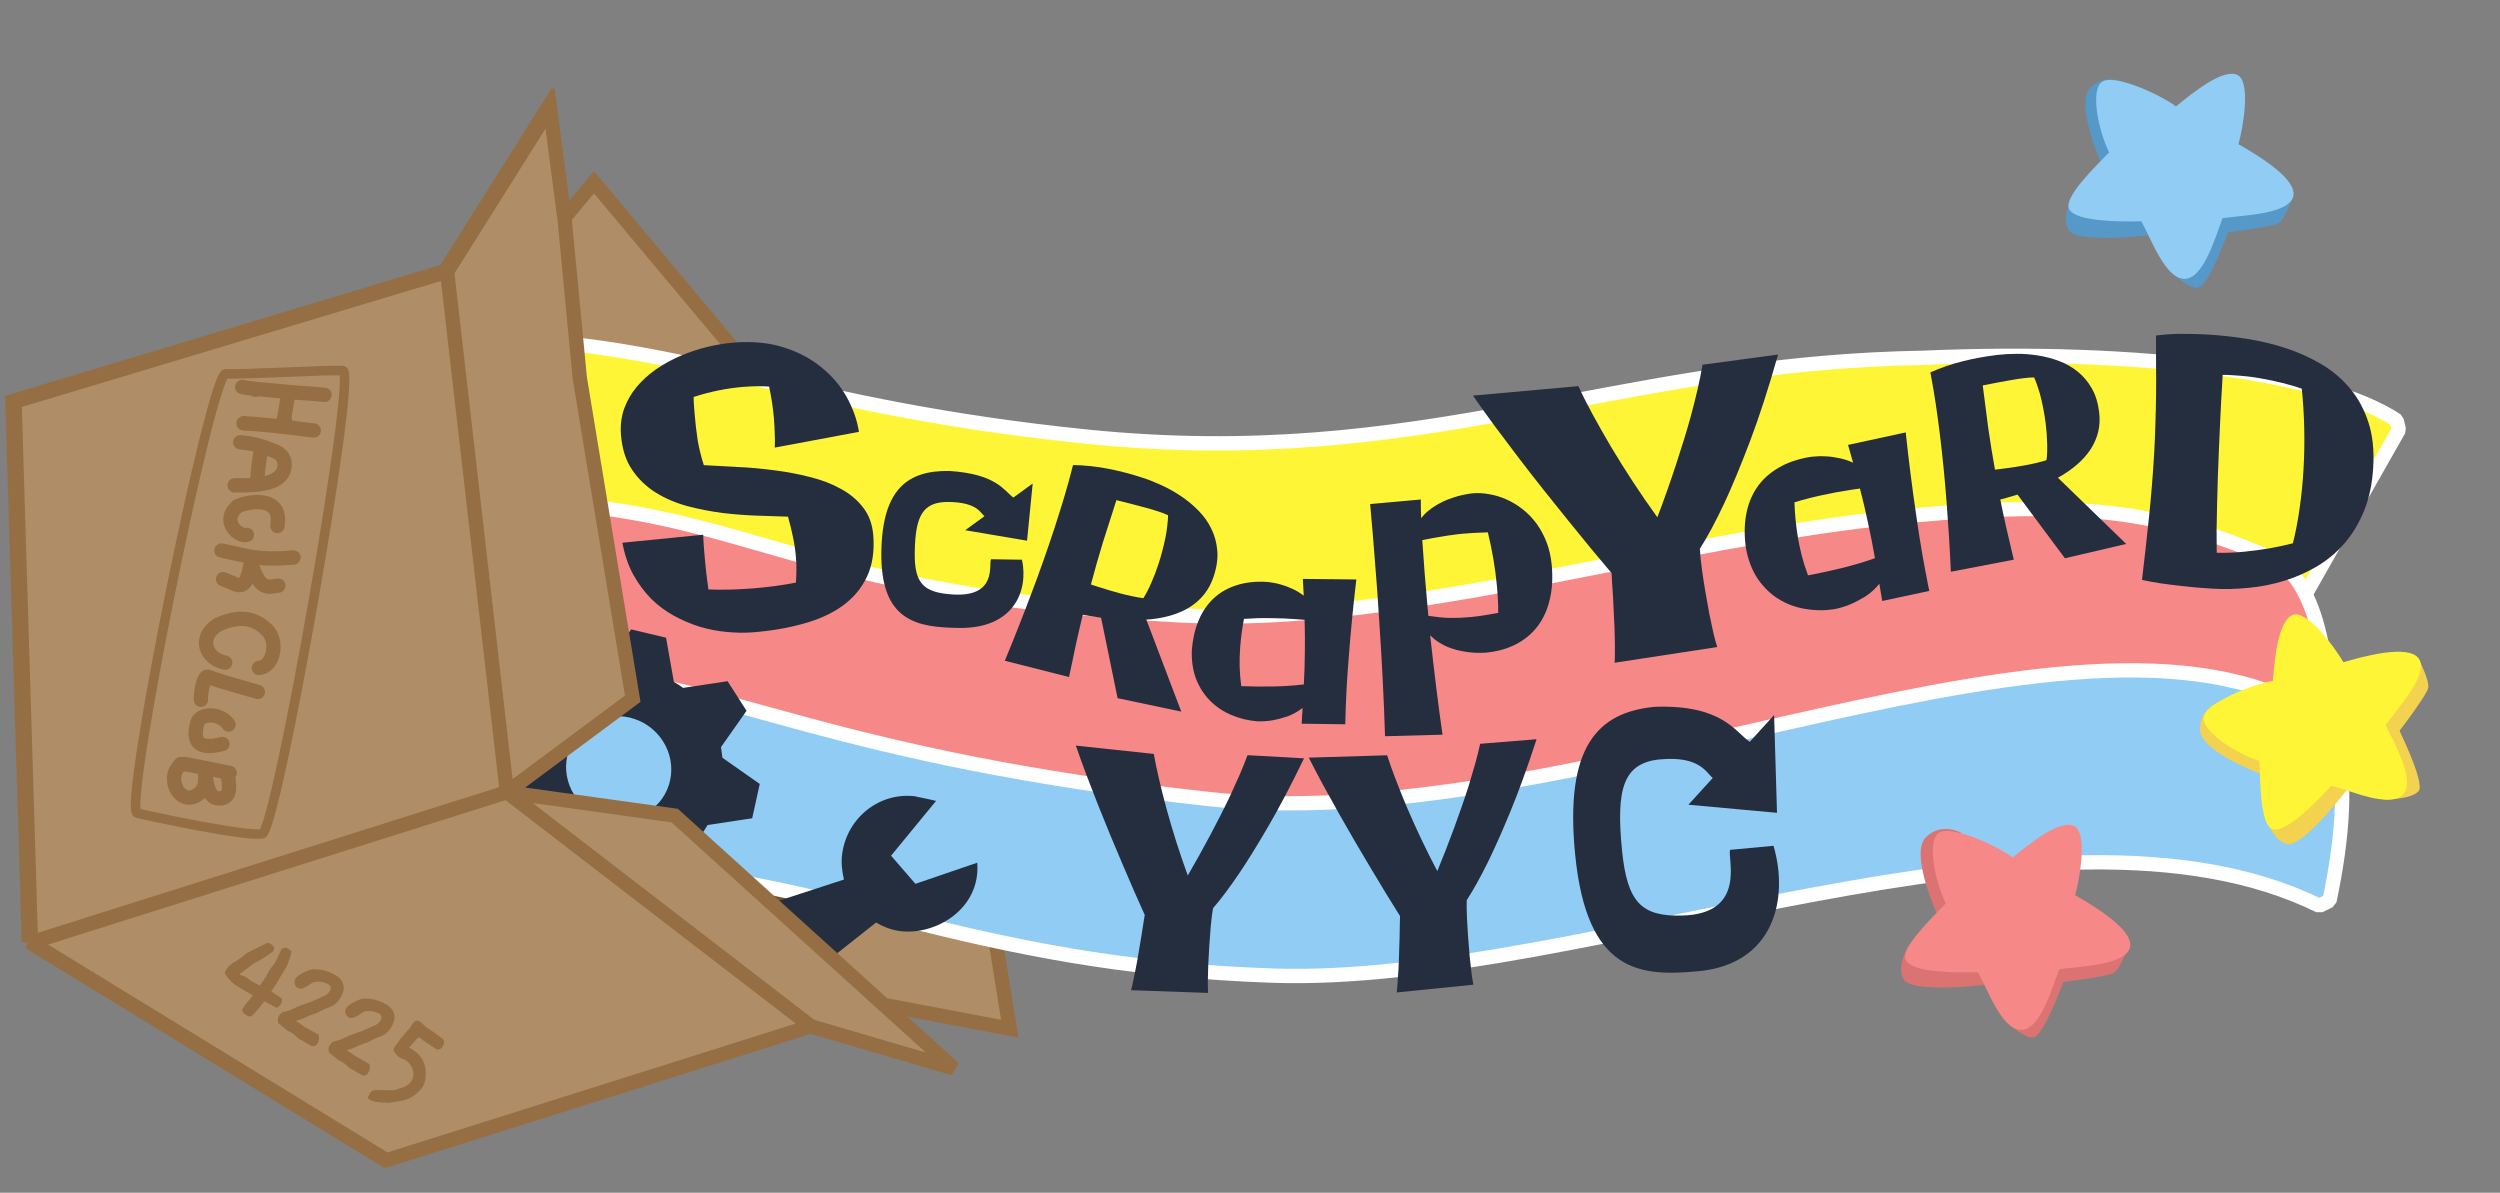
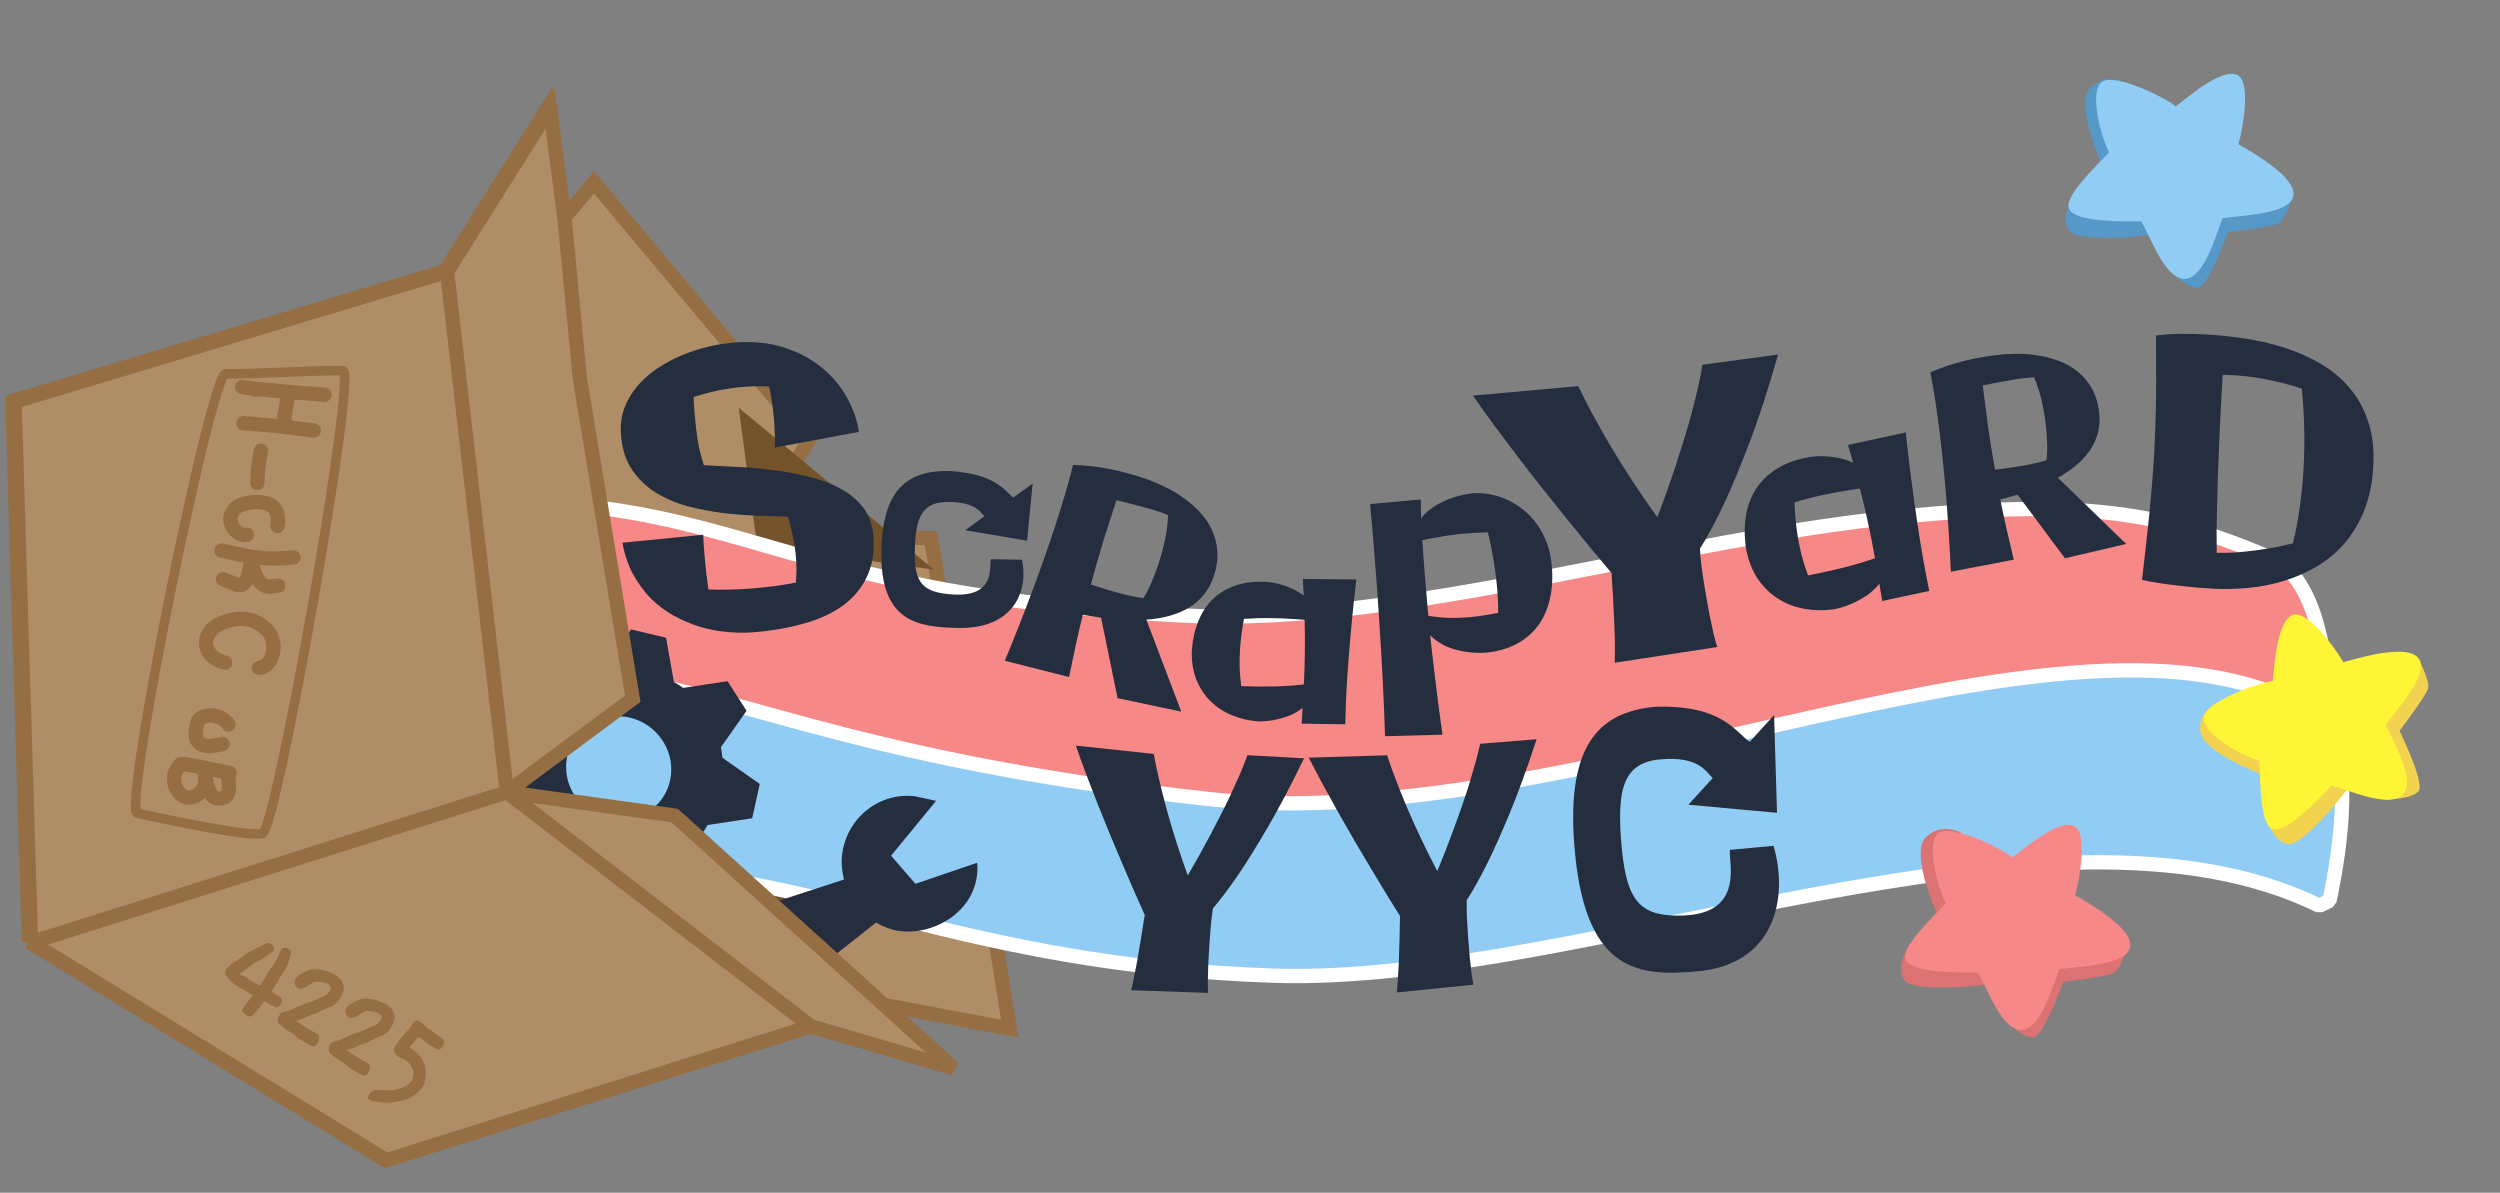
<svg xmlns="http://www.w3.org/2000/svg" width="524" height="250" fill="none">
  <rect width="100%" height="100%" fill="#808080" stroke="none" />
  <g>
    <title>Layer 1</title>
    <path id="svg_1" fill="#AF8D67" d="m2.599,84.069l90.665,-27.257l21.575,-34.26l3.085,23.5l6.565,-7.852l45.174,53.949l-12.336,20.088l37.813,0.569l16.503,102.811l-26.785,-5.074l14.628,13.239l-29.952,-8.799l-88.959,28.078l-74.525,-45.645l-3.451,-113.347z" />
    <path id="svg_2" stroke-width="3" stroke="#956F43" d="m93.264,56.812l-90.665,27.257l3.451,113.347m87.214,-140.604l12.54,109.111m-12.54,-109.111l21.575,-34.26l3.085,23.5m-12.12,119.871l-99.754,31.493m99.754,-31.493l26.373,-19.596l-11.098,-67.233m-15.275,86.829l63.73,49.06m-63.73,-49.06l35.169,4.902l29.257,26.479m-164.18,0.112l74.525,45.645l88.959,-28.078m0,0l29.952,8.799l-14.628,-13.239m-27.531,-98.306l12.903,85.067m-12.903,-85.067l37.813,0.569l16.503,102.811l-26.785,-5.074m-27.531,-98.306l-36.248,-33.142m36.248,33.142l12.336,-20.088l-45.174,-53.949l-6.565,7.852m52.306,151.252l14.628,13.239m-63.779,-131.448l-3.155,-33.042" />
    <path id="svg_3" fill="#AF8D67" d="m54,76l103,0l25,128l-128,-14l0,-114z" />
-     <path id="svg_4" fill="#74522A" d="m162.816,114.897l6.795,80.112l-28.12,-25.427l-32.936,-4.496l22.26,-17.167l-8.919,-66.945l40.92,33.923z" />
-     <path id="svg_5" stroke-linejoin="bevel" stroke-width="3" stroke="white" fill="#FFF537" d="m477.598,132.086l1.752,-0.691l23.455,-41.308l-0.476,-1.991c-7.539,-4.993 -20.957,-8.736 -38.059,-11.004c-17.165,-2.277 -38.254,-3.093 -61.315,-2.091c-28.061,0.473 -51.265,4.862 -74.02,9.166c-3.99,0.755 -7.967,1.507 -11.954,2.235c-26.732,4.881 -54.024,8.703 -89.309,5.106c-29.839,-3.042 -50.356,-7.767 -68.451,-11.935c-3.362,-0.774 -6.64,-1.529 -9.878,-2.25c-20.712,-4.613 -39.752,-7.832 -68.448,-5.819c-3.461,0.243 -5.698,0.478 -6.84,0.757c-0.283,0.069 -0.616,0.167 -0.907,0.326c-0.143,0.078 -0.376,0.224 -0.576,0.474c-0.227,0.283 -0.423,0.726 -0.343,1.259c0.072,0.477 0.333,0.79 0.493,0.947c0.167,0.164 0.344,0.274 0.47,0.344c0.254,0.141 0.545,0.248 0.81,0.332c1.048,0.335 2.913,0.691 5.161,1.093c0.702,0.126 1.45,0.257 2.237,0.395c1.796,0.316 3.796,0.667 5.924,1.068c6.124,1.153 13.144,2.683 18.846,4.805c2.853,1.062 5.305,2.247 7.132,3.561c1.841,1.324 2.898,2.67 3.246,4.011c1.889,7.271 4.618,17.399 7.743,25.259c1.554,3.909 3.256,7.39 5.075,9.681c0.906,1.142 1.935,2.109 3.104,2.626c1.136,0.502 2.352,0.552 3.531,0.03c6.931,-0.245 13.325,-0.545 19.246,-0.824c15.857,-0.745 28.324,-1.331 38.645,-0.258c7.064,0.734 13.013,2.241 18.257,4.964c5.234,2.717 9.843,6.685 14.171,12.449c2.621,3.49 7.652,5.204 13.971,5.9c6.407,0.705 14.567,0.406 23.968,-0.536c16.299,-1.635 36.6,-5.237 58.453,-9.114c3.362,-0.597 6.762,-1.2 10.189,-1.803c25.738,-4.533 53.091,-9.095 78.462,-11.132c25.402,-2.04 48.648,-1.532 66.235,3.967z" />
+     <path id="svg_4" fill="#74522A" d="m162.816,114.897l6.795,80.112l-28.12,-25.427l22.26,-17.167l-8.919,-66.945l40.92,33.923z" />
    <path id="svg_6" stroke-linejoin="bevel" stroke-width="3" stroke="white" fill="#F68887" d="m481.33,181.204c1.135,0.981 1.136,0.98 1.137,0.979l0.002,-0.003l0.004,-0.005l0.01,-0.012c0.008,-0.009 0.017,-0.02 0.028,-0.033c0.021,-0.026 0.048,-0.06 0.079,-0.101c0.064,-0.083 0.148,-0.198 0.249,-0.347c0.203,-0.298 0.474,-0.734 0.786,-1.329c0.626,-1.192 1.416,-3.019 2.161,-5.66c1.489,-5.28 2.796,-13.814 2.238,-27.031c-0.56,-13.258 -3.231,-20.813 -5.905,-25.105c-1.339,-2.15 -2.674,-3.471 -3.727,-4.27c-0.525,-0.398 -0.975,-0.662 -1.313,-0.832c-0.17,-0.086 -0.31,-0.147 -0.419,-0.191c-0.043,-0.017 -0.081,-0.031 -0.114,-0.043c-23.257,-10.242 -41.049,-12.341 -75.683,-9.169c-20.602,1.888 -41.821,6.063 -62.852,10.202c-5.11,1.005 -10.209,2.009 -15.285,2.977c-26.031,4.963 -51.492,8.998 -75.148,7.771c-36.133,-1.875 -58.028,-6.606 -75.56,-11.36c-3.953,-1.072 -7.699,-2.151 -11.348,-3.201c-12.453,-3.584 -23.77,-6.842 -38.313,-8.411c-1.878,-0.712 -3.62,-0.897 -5.198,-0.509c-1.647,0.405 -2.94,1.392 -3.924,2.692c-1.908,2.519 -2.781,6.372 -3.122,10.342c-0.689,8.018 0.707,17.718 1.95,21.875l1.09,1.029c11.968,2.846 22.943,5.384 32.945,7.697c13.976,3.232 26.053,6.025 36.287,8.606c17.612,4.441 29.468,8.189 36.009,12.317c1.121,0.707 2.853,1.171 4.899,1.514c2.106,0.352 4.755,0.605 7.865,0.784c6.224,0.357 14.425,0.42 24.078,0.325c9.808,-0.096 21.195,-0.356 33.588,-0.64c11.948,-0.273 24.831,-0.567 38.138,-0.757c54.423,-0.775 116.327,0.201 153.942,11.337l1.561,-0.457l-1.135,-0.981z" />
    <path id="svg_7" stroke-linejoin="bevel" stroke-width="3" stroke="white" fill="#91CCF4" d="m121.574,141.502l-0.979,0.299c-6.673,5.036 -11.572,9.446 -15.018,13.317c-3.435,3.86 -5.491,7.257 -6.366,10.273c-0.891,3.069 -0.553,5.738 0.766,7.971c1.287,2.18 3.414,3.785 5.816,4.981c4.786,2.382 11.2,3.398 16.284,3.839c2.568,0.223 4.845,0.302 6.482,0.326c0.819,0.012 1.479,0.01 1.937,0.005c0.229,-0.003 0.407,-0.006 0.529,-0.009c0.061,-0.001 0.108,-0.002 0.141,-0.003l0.014,-0.001c18.673,0.286 34.957,4.379 53.375,9.008c1.826,0.459 3.672,0.923 5.543,1.389c20.748,5.167 44.452,10.54 76.858,11.603c16.288,0.534 34.664,-1.882 53.881,-5.334c9.615,-1.728 19.462,-3.719 29.38,-5.737c0.636,-0.13 1.272,-0.259 1.908,-0.389c9.295,-1.892 18.644,-3.796 27.939,-5.522c19.869,-3.69 39.42,-6.557 57.517,-6.768c18.1,-0.21 34.641,2.239 48.546,9.095l2.128,-1.031c2.987,-14.118 3.008,-23.317 2.24,-29.049c-0.385,-2.868 -0.967,-4.871 -1.476,-6.186c-0.254,-0.658 -0.49,-1.142 -0.672,-1.477c-0.091,-0.167 -0.169,-0.296 -0.228,-0.39c-0.03,-0.047 -0.056,-0.086 -0.076,-0.116c-0.01,-0.015 -0.019,-0.028 -0.027,-0.038l-0.011,-0.015l-0.004,-0.006l-0.002,-0.003c-0.001,-0.001 -0.002,-0.003 -1.211,0.882l1.209,-0.885l-0.347,-0.341c-12.257,-8.641 -28.223,-11.254 -46.286,-10.592c-18.073,0.662 -38.462,4.615 -59.72,9.316c-5.411,1.197 -10.878,2.441 -16.379,3.694c-37.875,8.623 -77.388,17.62 -111.605,13.9c-39.406,-4.283 -65.079,-10.391 -84.523,-15.615c-3.391,-0.911 -6.601,-1.798 -9.668,-2.645c-14.467,-3.998 -25.761,-7.119 -37.894,-7.746z" />
    <path id="svg_8" fill="#242E3F" d="m192.053,166.934c-7.586,-1.057 -14.552,4.387 -15.55,12.152c-0.231,1.8 -0.008,3.549 0.387,5.266l-69.788,22.74c-2.426,1.896 48.806,-3.155 50.668,-0.662c0.955,1.278 2.326,1.928 3.756,2.127c1.429,0.199 2.923,-0.108 4.16,-1.024l17.935,-14.168c1.46,0.834 3.051,1.514 4.865,1.767c7.586,1.057 17.118,-4.641 16.341,-14.308l-12.96,4.425l-5.098,-5.9l9.435,-11.486c0,0 -3.223,-0.743 -4.103,-0.865l-0.048,-0.064z" />
    <path id="svg_9" fill="#242E3F" d="m110.684,138.091l1.642,9.279c-0.498,0.565 -0.856,1.216 -1.213,1.868l-9.339,1.407l-1.585,7.196l7.82,5.489c0.088,0.81 0.159,1.458 0.31,2.23l-5.364,7.613l3.976,6.205l9.34,-1.407c0.644,0.469 1.21,0.813 1.916,1.244l1.643,9.279l7.31,1.74l5.364,-7.613c0.715,-0.092 1.469,-0.123 2.246,-0.254l7.82,5.489l6.178,-3.789l-1.642,-9.279c0.396,-0.589 0.855,-1.217 1.212,-1.868l9.34,-1.407l1.585,-7.196l-7.82,-5.489c-0.111,-0.711 -0.2,-1.521 -0.31,-2.231l5.363,-7.612l-3.976,-6.205l-9.339,1.407c-0.543,-0.445 -1.25,-0.876 -1.916,-1.245l-1.643,-9.279l-7.31,-1.739l-5.364,7.612c-0.715,0.093 -1.532,0.162 -2.247,0.255l-7.82,-5.49l-6.177,3.79zm13.028,13.618c5.128,-3.145 11.931,-1.527 15.231,3.623c3.3,5.151 1.824,11.847 -3.303,14.993c-5.128,3.145 -11.93,1.526 -15.23,-3.624c-3.3,-5.15 -1.825,-11.847 3.302,-14.992z" />
    <path id="svg_10" fill="#AF8D67" d="m3.041,84.193l90.665,-27.257l21.576,-34.26l3.084,23.5l3.156,33.042l11.097,67.232l-26.372,19.596l35.168,4.902l29.257,26.479l14.628,13.239l14.629,13.239l-29.953,-8.799l-88.958,28.078l-74.525,-45.645l-3.451,-113.347z" />
    <path id="svg_11" stroke-width="3" stroke="#956F43" d="m93.706,56.936l-90.665,27.257l3.451,113.347m87.214,-140.604l12.54,109.111m-12.54,-109.111l21.576,-34.26l3.084,23.5l3.156,33.042l11.097,67.232l-26.372,19.596m0,0l-99.754,31.493m99.754,-31.493l63.729,49.06m-63.729,-49.06l35.168,4.902l29.257,26.479l14.628,13.239l14.629,13.239l-29.953,-8.799m-163.483,-17.567l74.525,45.645l88.958,-28.078" />
    <path id="svg_12" fill="#242E3F" d="m183.035,112.18c0.272,3.374 -0.173,6.283 -1.335,8.724c-1.138,2.414 -2.843,4.442 -5.115,6.083c-2.247,1.612 -4.982,2.859 -8.203,3.738c-3.219,0.905 -6.75,1.509 -10.593,1.81c-1.739,0.137 -3.557,0.109 -5.454,-0.082c-1.894,-0.164 -3.779,-0.526 -5.652,-1.084c-1.876,-0.585 -3.689,-1.357 -5.439,-2.317c-1.749,-0.959 -3.348,-2.153 -4.795,-3.581c-1.424,-1.455 -2.67,-3.147 -3.74,-5.074c-1.044,-1.929 -1.797,-4.143 -2.259,-6.64l16.952,-1.682c0.007,0.731 0.04,1.473 0.101,2.225c0.06,0.753 0.123,1.532 0.188,2.336c0.182,2.258 0.446,4.562 0.792,6.912c1.546,0.062 3.088,0.071 4.627,0.029c1.538,-0.042 3.073,-0.123 4.605,-0.243c1.531,-0.12 3.047,-0.278 4.547,-0.474c1.499,-0.196 3.021,-0.446 4.564,-0.75c0.059,-0.893 0.094,-1.757 0.105,-2.594c0.008,-0.863 -0.023,-1.735 -0.094,-2.618c-0.115,-1.427 -0.322,-2.861 -0.62,-4.3c-0.299,-1.439 -0.65,-2.875 -1.052,-4.306c-1.835,-0.065 -3.944,-0.135 -6.327,-0.209c-2.384,-0.074 -4.842,-0.26 -7.374,-0.558c-2.508,-0.326 -4.99,-0.81 -7.446,-1.454c-2.431,-0.671 -4.637,-1.621 -6.617,-2.85c-1.983,-1.255 -3.626,-2.85 -4.932,-4.785c-1.305,-1.935 -2.074,-4.343 -2.306,-7.224c-0.161,-1.999 0.056,-3.844 0.651,-5.536c0.622,-1.694 1.504,-3.226 2.648,-4.596c1.168,-1.397 2.544,-2.642 4.128,-3.732c1.61,-1.093 3.312,-2.023 5.105,-2.79c1.82,-0.769 3.677,-1.385 5.574,-1.847c1.896,-0.462 3.74,-0.763 5.531,-0.904c3.921,-0.307 7.423,0.032 10.507,1.018c3.084,0.986 5.718,2.386 7.902,4.199c2.208,1.786 3.969,3.868 5.284,6.246c1.315,2.378 2.163,4.793 2.543,7.245l-17.644,3.303c0.05,-0.997 0.049,-1.989 -0.005,-2.977c-0.029,-1.016 -0.084,-2.018 -0.163,-3.004c-0.182,-2.258 -0.522,-4.53 -1.019,-6.816c-0.894,-0.061 -1.784,-0.082 -2.671,-0.065c-0.86,0.015 -1.732,0.058 -2.615,0.127c-3.505,0.275 -7.015,0.981 -10.529,2.119c0.001,0.653 0.026,1.291 0.076,1.914c0.05,0.623 0.099,1.233 0.147,1.83c0.147,1.817 0.356,3.603 0.628,5.358c0.296,1.727 0.722,3.456 1.28,5.189c2.178,0.117 4.54,0.245 7.085,0.385c2.544,0.114 5.097,0.345 7.659,0.692c2.586,0.32 5.08,0.79 7.482,1.411c2.425,0.594 4.582,1.417 6.469,2.471c1.912,1.025 3.481,2.339 4.707,3.94c1.224,1.576 1.928,3.506 2.112,5.79z" />
    <path transform="rotate(12, 244.446, 180.964)" id="svg_13" fill="#242E3F" d="m268.114,153.423c-1.497,6.08 -2.968,11.304 -4.414,15.673c-1.446,4.369 -2.741,7.965 -3.885,10.785c-1.34,3.3 -2.619,6.052 -3.835,8.257c0.019,0.49 0.057,1.056 0.114,1.697c0.054,0.619 0.125,1.302 0.214,2.05c0.144,1.21 0.317,2.505 0.52,3.885c0.203,1.381 0.41,2.715 0.621,4.004c0.231,1.286 0.448,2.462 0.652,3.528c0.221,1.041 0.413,1.84 0.577,2.397l-15.922,2.805c0.033,-0.386 0.047,-1.004 0.043,-1.855c0.013,-0.876 0.004,-1.849 -0.026,-2.92c-0.013,-1.096 -0.052,-2.243 -0.117,-3.443c-0.045,-1.203 -0.091,-2.327 -0.138,-3.373c-0.049,-1.068 -0.101,-2 -0.157,-2.799c-0.036,-0.801 -0.062,-1.346 -0.077,-1.635c-0.997,-1.346 -2.066,-2.816 -3.208,-4.409c-1.145,-1.614 -2.337,-3.3 -3.576,-5.057c-1.243,-1.779 -2.509,-3.599 -3.8,-5.46c-1.294,-1.884 -2.568,-3.769 -3.824,-5.658c-1.257,-1.911 -2.494,-3.803 -3.708,-5.676c-1.196,-1.876 -2.326,-3.695 -3.391,-5.456l16.345,-1.694c0.579,1.434 1.298,3.07 2.159,4.908c0.86,1.838 1.821,3.795 2.885,5.871c1.061,2.054 2.206,4.161 3.435,6.323c1.229,2.162 2.492,4.274 3.787,6.336c1.031,-3.117 1.999,-6.27 2.905,-9.457c0.383,-1.359 0.778,-2.787 1.184,-4.284c0.406,-1.497 0.79,-3.013 1.152,-4.548c0.36,-1.557 0.694,-3.087 1.002,-4.591c0.305,-1.526 0.56,-2.988 0.763,-4.386l11.72,-1.817z" />
    <path id="svg_14" fill="#242E3F" d="m480.593,113.876c0.592,-2.362 1.065,-4.844 1.42,-7.448c0.379,-2.625 0.646,-5.303 0.803,-8.033c0.165,-2.889 0.216,-5.762 0.151,-8.619c-0.063,-2.88 -0.235,-5.652 -0.516,-8.316c-1.253,-0.44 -2.623,-0.841 -4.108,-1.203c-1.283,-0.327 -2.782,-0.645 -4.499,-0.952c-1.695,-0.306 -3.543,-0.519 -5.545,-0.637c-0.386,-0.023 -0.784,-0.047 -1.194,-0.071c-0.409,-0.024 -0.82,-0.026 -1.232,-0.005c-0.022,0.387 -0.06,1.046 -0.113,1.979c-0.054,0.933 -0.12,2.081 -0.198,3.446c-0.054,1.343 -0.13,2.868 -0.228,4.574c-0.074,1.685 -0.153,3.46 -0.237,5.327c-0.084,1.867 -0.159,3.78 -0.226,5.739c-0.066,1.959 -0.12,3.896 -0.162,5.811c-0.041,1.915 -0.078,3.762 -0.112,5.54c-0.009,1.757 0.001,3.378 0.03,4.864c2.098,0.033 4.1,-0.053 6.006,-0.26c1.929,-0.205 3.631,-0.435 5.107,-0.689c1.729,-0.308 3.347,-0.657 4.853,-1.047zm-17.898,-43.758c2.684,0.16 5.429,0.46 8.234,0.9c2.828,0.442 5.552,1.095 8.173,1.958c2.644,0.865 5.125,1.982 7.443,3.352c2.318,1.37 4.311,3.052 5.977,5.046c1.689,1.995 2.98,4.354 3.874,7.078c0.895,2.701 1.24,5.837 1.036,9.408c-0.199,3.458 -0.83,6.502 -1.893,9.132c-1.064,2.63 -2.439,4.922 -4.126,6.876c-1.663,1.933 -3.581,3.542 -5.755,4.828c-2.174,1.286 -4.48,2.302 -6.919,3.047c-2.417,0.747 -4.91,1.238 -7.48,1.473c-2.571,0.258 -5.085,0.314 -7.542,0.168c-2.389,-0.142 -4.49,-0.324 -6.303,-0.546c-1.814,-0.199 -3.355,-0.393 -4.623,-0.582c-1.471,-0.225 -2.747,-0.46 -3.828,-0.707c0.528,-4.443 1.022,-8.876 1.481,-13.299c0.459,-4.424 0.817,-8.876 1.074,-13.358c0.126,-2.207 0.213,-4.313 0.259,-6.319c0.069,-2.005 0.114,-3.988 0.136,-5.949c0.021,-1.962 0.02,-3.936 -0.003,-5.923c0.001,-2.009 -0.003,-4.131 -0.012,-6.369c1.909,-0.252 3.776,-0.369 5.601,-0.352c1.826,-0.006 3.558,0.04 5.196,0.138z" />
    <path id="svg_15" fill="#242E3F" d="m254.404,120.773c-0.473,1.448 -1.145,2.717 -2.015,3.808c-0.864,1.073 -1.902,1.985 -3.114,2.738c-1.206,0.734 -2.567,1.314 -4.083,1.74c-1.516,0.427 -3.156,0.699 -4.921,0.817l7.323,19.28l-13.349,-2.821l-3.458,-16.866c-0.611,-0.078 -1.238,-0.172 -1.881,-0.28c-0.642,-0.109 -1.294,-0.221 -1.955,-0.336c-0.477,1.961 -0.953,4.015 -1.428,6.161c-0.457,2.153 -0.941,4.451 -1.452,6.894l-13.463,-3.414c1.93,-4.649 3.767,-9.297 5.512,-13.945c1.77,-4.661 3.438,-9.386 5.003,-14.175c0.406,-1.244 0.767,-2.38 1.082,-3.407c0.334,-1.021 0.64,-2.02 0.918,-2.997c0.297,-0.972 0.585,-1.977 0.863,-3.017c0.278,-1.039 0.586,-2.202 0.924,-3.489c2.47,0.052 4.912,0.311 7.329,0.777c2.434,0.472 4.895,1.118 7.381,1.936c1.243,0.409 2.561,0.935 3.953,1.579c1.393,0.643 2.737,1.404 4.032,2.283c1.314,0.884 2.517,1.887 3.61,3.007c1.111,1.127 2.004,2.387 2.679,3.781c0.693,1.4 1.109,2.925 1.248,4.574c0.139,1.65 -0.107,3.44 -0.738,5.371zm-20.406,-15.938c-0.994,3.044 -1.938,5.993 -2.829,8.845c-0.866,2.84 -1.704,5.782 -2.514,8.826l1.141,0.376c1.633,0.537 3.29,1.031 4.971,1.482c1.682,0.45 3.307,0.79 4.877,1.019c0.587,-0.917 1.146,-1.998 1.676,-3.242c0.554,-1.257 1.059,-2.581 1.514,-3.974c0.291,-0.891 0.554,-1.791 0.79,-2.7c0.242,-0.928 0.453,-1.825 0.633,-2.691c0.186,-0.885 0.32,-1.735 0.402,-2.551c0.1,-0.81 0.158,-1.552 0.172,-2.226c-0.247,-0.122 -0.544,-0.251 -0.891,-0.385c-0.328,-0.129 -0.705,-0.263 -1.132,-0.404c-0.853,-0.281 -1.79,-0.558 -2.81,-0.832c-1.002,-0.268 -1.957,-0.521 -2.865,-0.758c-1.045,-0.262 -2.09,-0.523 -3.135,-0.785z" />
    <path id="svg_16" fill="#242E3F" d="m439.979,86.371c0.18,1.462 0.112,2.849 -0.203,4.16c-0.317,1.293 -0.851,2.518 -1.604,3.673c-0.754,1.137 -1.708,2.203 -2.861,3.197c-1.152,0.995 -2.477,1.905 -3.973,2.732l14.314,13.878l-12.844,3.002l-9.94,-13.349c-0.567,0.182 -1.155,0.357 -1.762,0.526c-0.607,0.168 -1.223,0.337 -1.849,0.508c0.386,1.912 0.812,3.905 1.275,5.978c0.482,2.072 1.001,4.282 1.555,6.63l-13.186,2.53c-0.216,-4.861 -0.513,-9.683 -0.89,-14.468c-0.361,-4.805 -0.838,-9.625 -1.431,-14.46c-0.154,-1.256 -0.303,-2.397 -0.448,-3.426c-0.127,-1.031 -0.268,-2.031 -0.425,-3.001c-0.139,-0.972 -0.299,-1.97 -0.482,-2.994c-0.182,-1.024 -0.389,-2.168 -0.62,-3.434c2.183,-0.967 4.428,-1.741 6.734,-2.323c2.325,-0.584 4.744,-1.028 7.256,-1.331c1.256,-0.151 2.625,-0.231 4.108,-0.238c1.483,-0.007 2.971,0.108 4.465,0.346c1.513,0.236 2.977,0.621 4.393,1.154c1.435,0.531 2.733,1.268 3.895,2.212c1.181,0.942 2.17,2.106 2.968,3.493c0.798,1.387 1.316,3.055 1.555,5.004zm-24.397,-5.589c0.377,3.073 0.76,6.041 1.149,8.903c0.406,2.841 0.878,5.761 1.416,8.757l1.153,-0.139c1.65,-0.199 3.303,-0.446 4.96,-0.74c1.657,-0.295 3.219,-0.664 4.687,-1.107c0.138,-1.044 0.184,-2.219 0.138,-3.525c-0.03,-1.327 -0.131,-2.694 -0.303,-4.099c-0.11,-0.899 -0.249,-1.796 -0.415,-2.688c-0.169,-0.911 -0.352,-1.783 -0.549,-2.615c-0.2,-0.851 -0.431,-1.65 -0.694,-2.398c-0.244,-0.75 -0.498,-1.423 -0.761,-2.019c-0.267,-0.006 -0.58,0.003 -0.938,0.028c-0.34,0.022 -0.725,0.059 -1.156,0.111c-0.863,0.104 -1.797,0.245 -2.802,0.423c-0.987,0.176 -1.926,0.346 -2.819,0.511c-1.022,0.199 -2.044,0.398 -3.066,0.598z" />
    <path id="svg_17" fill="#242E3F" d="m272.829,151.687c0.042,-0.546 0.074,-1.092 0.097,-1.64c0.025,-0.566 0.058,-1.122 0.099,-1.668c-1.066,0.825 -2.164,1.43 -3.291,1.815c-1.108,0.367 -2.122,0.628 -3.043,0.783c-1.074,0.181 -2.13,0.249 -3.169,0.205c-1.882,-0.148 -3.676,-0.583 -5.382,-1.304c-1.688,-0.701 -3.166,-1.679 -4.434,-2.934c-1.267,-1.255 -2.259,-2.772 -2.974,-4.552c-0.696,-1.797 -1.004,-3.838 -0.923,-6.123c0.175,-2.296 0.646,-4.361 1.411,-6.195c0.767,-1.852 1.823,-3.407 3.169,-4.665c1.347,-1.257 2.97,-2.18 4.871,-2.769c1.902,-0.608 4.068,-0.826 6.498,-0.654c0.075,0.006 0.356,0.047 0.843,0.123c0.506,0.059 1.121,0.193 1.844,0.401c0.724,0.19 1.506,0.478 2.348,0.867c0.843,0.369 1.667,0.86 2.472,1.472l-0.186,-3.508l11.211,0.115c-0.639,5.385 -1.164,10.75 -1.573,16.096c-0.1,1.299 -0.194,2.532 -0.283,3.699c-0.07,1.15 -0.139,2.299 -0.208,3.449c-0.049,1.133 -0.099,2.284 -0.151,3.454c-0.031,1.152 -0.067,2.371 -0.109,3.656l-9.137,-0.123zm-12.662,-7.87c2.247,0.082 4.461,0.104 6.641,0.068c2.181,-0.037 4.341,-0.18 6.481,-0.428c0.122,-2.338 0.191,-4.605 0.208,-6.801c0.035,-2.194 0.018,-4.439 -0.052,-6.736l-1.61,-0.127c-1.826,-0.144 -3.666,-0.222 -5.521,-0.235c-1.834,-0.031 -3.694,0.021 -5.579,0.157c-0.377,1.959 -0.642,3.936 -0.795,5.931c-0.058,0.753 -0.093,1.461 -0.106,2.122c-0.011,0.643 -0.013,1.287 -0.006,1.931c0.027,0.646 0.062,1.303 0.105,1.969c0.063,0.667 0.141,1.384 0.234,2.149z" />
    <path id="svg_18" fill="#242E3F" d="m394.513,125.965c-0.089,-0.597 -0.188,-1.193 -0.297,-1.788c-0.113,-0.615 -0.213,-1.221 -0.302,-1.819c-0.946,1.149 -1.978,2.069 -3.097,2.759c-1.102,0.666 -2.129,1.196 -3.082,1.588c-1.112,0.457 -2.231,0.789 -3.359,0.996c-2.061,0.302 -4.098,0.274 -6.11,-0.085c-1.989,-0.34 -3.818,-1.03 -5.489,-2.07c-1.671,-1.04 -3.11,-2.43 -4.316,-4.169c-1.188,-1.763 -2.019,-3.884 -2.492,-6.362c-0.374,-2.514 -0.373,-4.851 0.001,-7.011c0.372,-2.181 1.127,-4.113 2.268,-5.795c1.14,-1.683 2.661,-3.074 4.562,-4.173c1.898,-1.12 4.175,-1.885 6.831,-2.294c0.082,-0.012 0.395,-0.037 0.937,-0.074c0.559,-0.061 1.254,-0.068 2.082,-0.021c0.825,0.027 1.738,0.146 2.739,0.357c0.997,0.191 2.004,0.517 3.02,0.979l-1.059,-3.729l12.09,-2.622c0.631,5.95 1.381,11.851 2.25,17.703c0.211,1.422 0.411,2.772 0.601,4.05c0.207,1.254 0.414,2.508 0.622,3.761c0.224,1.231 0.452,2.482 0.683,3.753c0.249,1.248 0.508,2.568 0.778,3.96l-9.861,2.106zm-15.551,-5.367c2.437,-0.462 4.825,-0.979 7.162,-1.553c2.337,-0.573 4.626,-1.256 6.868,-2.047c-0.441,-2.546 -0.922,-5.002 -1.442,-7.368c-0.499,-2.37 -1.067,-4.781 -1.706,-7.235l-1.762,0.257c-2,0.293 -3.999,0.659 -5.998,1.099c-1.981,0.416 -3.969,0.928 -5.964,1.536c0.073,2.2 0.272,4.392 0.597,6.576c0.122,0.824 0.257,1.594 0.406,2.309c0.145,0.695 0.301,1.388 0.466,2.08c0.187,0.688 0.385,1.385 0.595,2.092c0.231,0.703 0.49,1.454 0.778,2.254z" />
    <path id="svg_19" fill="#242E3F" d="m325.244,118.468c0.243,2.634 0.103,5.036 -0.419,7.208c-0.503,2.148 -1.351,4.009 -2.544,5.583c-1.194,1.573 -2.714,2.836 -4.559,3.788c-1.846,0.953 -3.981,1.538 -6.405,1.757c-1.394,0.083 -2.782,0.017 -4.162,-0.198c-0.582,-0.096 -1.199,-0.221 -1.851,-0.375c-0.633,-0.177 -1.28,-0.394 -1.941,-0.653c-0.642,-0.282 -1.268,-0.619 -1.878,-1.01c-0.61,-0.391 -1.185,-0.86 -1.724,-1.406c0.396,3.597 0.809,7.15 1.239,10.659c0.432,3.53 0.883,6.92 1.353,10.17l-12.051,0.322c-0.112,-3.75 -0.274,-7.687 -0.484,-11.81c-0.211,-4.124 -0.456,-8.276 -0.736,-12.457c-0.26,-4.204 -0.56,-8.372 -0.899,-12.505c-0.318,-4.135 -0.652,-8.099 -1.002,-11.891l10.622,-0.958c-0.006,1.318 0.019,2.622 0.074,3.913c0.436,-0.571 0.921,-1.071 1.455,-1.502c0.553,-0.453 1.122,-0.855 1.706,-1.205c0.584,-0.35 1.172,-0.658 1.763,-0.924c0.613,-0.268 1.198,-0.49 1.756,-0.668c1.298,-0.436 2.641,-0.738 4.028,-0.905c1.159,-0.105 2.355,-0.042 3.587,0.186c1.231,0.208 2.433,0.577 3.609,1.109c1.196,0.529 2.322,1.214 3.377,2.053c1.076,0.838 2.039,1.834 2.889,2.99c0.851,1.155 1.556,2.462 2.115,3.92c0.558,1.436 0.918,3.04 1.082,4.809zm-25.859,10.617c1.573,0.241 3.042,0.385 4.407,0.431c1.383,0.024 2.823,-0.031 4.319,-0.166c0.885,-0.08 1.81,-0.195 2.773,-0.346c0.964,-0.15 2.01,-0.33 3.138,-0.538c0.018,-0.957 -0.005,-1.9 -0.07,-2.829c-0.043,-0.931 -0.109,-1.871 -0.196,-2.819c-0.177,-1.917 -0.425,-3.796 -0.743,-5.636c-0.321,-1.862 -0.706,-3.729 -1.155,-5.6c-2.014,0.054 -3.779,0.149 -5.297,0.286c-0.737,0.067 -1.441,0.152 -2.112,0.255c-0.672,0.081 -1.353,0.185 -2.043,0.311c-0.67,0.103 -1.361,0.219 -2.072,0.346c-0.689,0.126 -1.431,0.268 -2.224,0.424c0.292,4.541 0.655,9.161 1.088,13.859l0.187,2.022z" />
    <path id="svg_20" fill="#242E3F" d="m198.987,98.713c-8.625,-0.13 -14.056,3.659 -14.257,16.973c-0.221,14.683 7.637,15.802 16.262,15.931c11.499,0.174 14.619,-7.78 13.217,-14.302l-6.499,-0.098c-0.517,1.122 1.379,8.022 -8.112,7.379c-6.049,-0.41 -7.966,-2.296 -7.868,-8.805c0.115,-7.684 1.66,-10.661 7.16,-10.579c5.999,0.091 6.623,2.352 7.456,2.983l-4.045,2.94l12.968,2.195l1.181,-11.983l-4.045,2.939c-1.979,-1.4 -3.426,-4.923 -13.418,-5.573z" />
    <path id="svg_21" fill="#F3D24F" d="m508.954,144.166c0.27,-1.675 -2.013,-6.042 -2.013,-6.042l-3.383,8.389l-4.993,6.476l2.38,2.828c0,0 7.739,-9.977 8.009,-11.651z" />
    <path id="svg_22" fill="#F3D24F" d="m493.601,163.15c1.122,-1.911 -2.938,-6.41 -2.938,-6.41l-5.268,10.228l-10.621,3.74c0,0 1.25,5.444 4.605,6.202c3.356,0.758 13.1,-11.849 14.222,-13.76z" />
    <path id="svg_23" fill="#F3D24F" d="m476.339,163.079c2.087,0.609 5.356,-4.159 5.356,-4.159l-8.932,-3.491l-7.189,-8.542c0,0 -4.694,1.472 -4.435,6.16c0.259,4.688 13.113,9.423 15.2,10.032z" />
    <path id="svg_24" fill="#F3D24F" d="m501.982,151.21l-4.442,1.825l4.858,6.563l-2.611,7.983c0,0 5.556,0.032 7.137,-1.739c1.581,-1.771 -4.942,-14.632 -4.942,-14.632z" />
    <path id="svg_25" fill="#FFF537" d="m506.959,138.026c-2.176,-3.071 -11.742,-0.397 -15.78,0.776c-1.774,-3.073 -7.715,-11.201 -10.699,-9.883c-2.984,1.318 -3.68,9.001 -4.095,13.808c-3.94,0.623 -13.644,4.385 -14.436,7.428c-0.792,3.042 6.885,7.841 11.64,9.35c0.155,4.113 0.093,13.727 2.859,14.32c2.849,0.612 8.88,-5.519 12.204,-9.13c3.853,0.908 11.86,4.686 14.866,1.965c3.006,-2.72 -1.604,-10.706 -3.495,-14.701c2.796,-3.806 9.185,-10.758 6.936,-13.933z" />
    <path id="svg_26" fill="#DB7372" d="m443.141,203.868c1.392,-0.968 2.949,-5.644 2.949,-5.644l-8.386,3.391l-8.127,0.904l-0.383,3.676c0,0 12.554,-1.359 13.947,-2.327z" />
    <path id="svg_27" fill="#DB7372" d="m418.818,206.002c2.154,-0.519 2.573,-6.565 2.573,-6.565l-11.019,3.311l-10.065,-5.045c0,0 -3.05,4.679 -1.265,7.62c1.784,2.941 17.622,1.199 19.776,0.679z" />
    <path id="svg_28" fill="#DB7372" d="m406.883,193.531c1.011,1.925 6.712,0.966 6.712,0.966l-3.691,-8.851l1.155,-11.105c0,0 -4.319,-2.355 -7.512,1.086c-3.193,3.442 2.326,15.98 3.336,17.904z" />
    <path id="svg_29" fill="#DB7372" d="m433.23,203.742l-4.397,-1.929l-1.35,8.053l-7.557,3.665c0,0 3.835,4.02 6.207,3.928c2.372,-0.092 7.097,-13.717 7.097,-13.717z" />
    <path id="svg_30" fill="#F68887" d="m446.463,198.459c0.699,-3.698 -7.867,-8.725 -11.516,-10.817c0.98,-3.41 2.703,-13.329 -0.317,-14.561c-3.021,-1.232 -9.033,3.602 -12.78,6.641c-3.184,-2.402 -12.629,-6.773 -15.369,-5.23c-2.739,1.543 -0.861,10.399 1.354,14.869c-2.851,2.968 -9.813,9.598 -8.32,12.001c1.539,2.475 10.138,2.557 15.045,2.442c2.022,3.403 4.863,11.788 8.909,12.062c4.045,0.274 6.59,-8.588 8.152,-12.723c4.68,-0.631 14.119,-0.861 14.842,-4.684z" />
    <path id="svg_31" fill="#5698C7" d="m477.663,46.736c1.392,-0.968 2.949,-5.644 2.949,-5.644l-8.386,3.392l-8.127,0.903l-0.383,3.677c0,0 12.554,-1.359 13.947,-2.327z" />
    <path id="svg_32" fill="#5698C7" d="m453.34,48.87c2.154,-0.52 2.573,-6.566 2.573,-6.566l-11.019,3.312l-10.065,-5.046c0,0 -3.05,4.679 -1.265,7.621c1.784,2.941 17.622,1.199 19.776,0.679z" />
    <path id="svg_33" fill="#5698C7" d="m441.405,36.399c1.011,1.925 6.712,0.966 6.712,0.966l-3.691,-8.851l1.155,-11.104c0,0 -4.319,-2.356 -7.512,1.086c-3.193,3.442 2.326,15.979 3.336,17.904z" />
    <path id="svg_34" fill="#5698C7" d="m467.752,46.609l-4.397,-1.928l-1.35,8.053l-7.557,3.665c0,0 3.835,4.02 6.207,3.928c2.372,-0.092 7.097,-13.717 7.097,-13.717z" />
    <path id="svg_35" fill="#91CCF4" d="m480.695,41.037c0.699,-3.698 -7.867,-8.725 -11.516,-10.816c0.98,-3.411 2.703,-13.33 -0.317,-14.562c-3.021,-1.232 -9.033,3.602 -12.78,6.641c-3.184,-2.402 -12.629,-6.773 -15.369,-5.23c-2.739,1.543 -0.861,10.399 1.354,14.869c-2.851,2.968 -9.813,9.598 -8.32,12.001c1.539,2.475 10.138,2.557 15.045,2.442c2.022,3.403 4.863,11.788 8.909,12.062c4.045,0.274 6.59,-8.588 8.152,-12.723c4.68,-0.631 14.119,-0.861 14.842,-4.684z" />
    <path id="svg_36" stroke-linecap="round" stroke-width="3" stroke="#956F43" d="m68.033,82.751c-3.438,-0.33 -6.883,-0.461 -10.315,-0.858c-2.23,-0.258 -4.665,-0.296 -6.855,-0.762c-0.489,-0.104 0.793,0.165 0.893,0.18c0.634,0.096 1.264,-0.018 1.771,0.386" />
    <path id="svg_37" stroke-linecap="round" stroke-width="3" stroke="#956F43" d="m60.399,82.821c-0.335,1.643 -0.534,3.31 -0.883,4.948c-0.114,0.535 -0.367,0.992 0.232,0.501" />
    <path id="svg_38" stroke-linecap="round" stroke-width="3" stroke="#956F43" d="m65.766,90.227c-3.677,-0.406 -7.374,-0.944 -11.061,-1.242c-0.801,-0.065 -1.603,-0.127 -2.405,-0.192c-0.076,-0.006 -1.841,0.053 -1.099,-0.14" />
-     <path id="svg_39" stroke-linecap="round" stroke-width="3" stroke="#956F43" d="m50.34,92.703c2.707,0.215 4.829,0.848 7.293,1.889c1.384,0.585 2.199,1.602 1.998,3.256c-0.527,4.334 -7.926,3.831 -10.457,3.875" />
    <path id="svg_40" stroke-linecap="round" stroke-width="3" stroke="#956F43" d="m54.703,94.478c-0.458,2.155 -0.738,4.574 -0.764,6.779" />
    <path id="svg_41" stroke-linecap="round" stroke-width="3" stroke="#956F43" d="m58.151,110.247c1.143,-6.572 -6.291,-5.165 -8.389,-4.121c-3.675,3.278 0.51,6.554 1.981,5.973" />
    <path id="svg_42" stroke-linecap="round" stroke-width="3" stroke="#956F43" d="m61.517,116.85c-3.383,0.296 -6.844,0.374 -10.603,-0.48c-0.966,-0.246 -3.525,-0.756 -4.499,-0.975m11.919,7.36c-1.2,-0.161 -3.885,2.216 -5.838,-5.412m0.172,0.164c-1.242,7.128 -2.349,5.186 -5.926,3.879" />
    <path id="svg_43" stroke-linecap="round" stroke-width="3" stroke="#956F43" d="m54.269,140.003c3.088,-0.169 4.203,-5.738 1.561,-8.097c-1.26,-1.125 -4.212,-3.776 -10.241,-0.931c-4.183,2.72 -2.439,7.132 1.609,7.912" />
-     <path id="svg_44" stroke-linecap="round" stroke-width="3" stroke="#956F43" d="m54.043,145.023c-2.064,-0.628 -7.269,-2.013 -9.295,-2.751c-0.272,-0.099 -1.242,-0.633 -1.526,-0.343c-0.82,0.834 -1.161,3.748 -1.107,4.747" />
    <path id="svg_45" stroke-linecap="round" stroke-width="3" stroke="#956F43" d="m47.907,151.868c-1.842,-2.632 -5.986,-2.34 -6.532,-0.416c-1.68,5.917 2.784,5.127 5.253,4.491" />
    <path id="svg_46" stroke-linecap="round" stroke-width="3" stroke="#956F43" d="m48.136,161.993c-2.97,-0.631 -11.914,-2.364 -8.944,-1.732" />
    <path id="svg_47" stroke-linecap="round" stroke-width="3" stroke="#956F43" d="m47.743,162.248c0.142,1.629 1.031,4.912 -1.498,5.1c-1.868,0.139 -2.337,-1.185 -2.842,-2.824c-0.117,-0.381 -0.506,-3.775 -0.395,-1.815c0.094,1.662 -0.189,2.954 -1.692,3.93c-2.897,1.881 -5.345,-1.496 -4.75,-4.293c0.194,-0.912 0.762,-1.53 1.295,-2.199" />
    <path id="svg_48" fill="#956F43" d="m57.934,211.212c-0.044,-0.002 -0.89,-0.445 -2.538,-1.327c-0.543,0.742 -1.044,1.371 -1.502,1.886c-0.441,0.526 -0.845,0.947 -1.211,1.263c-0.271,0.073 -0.596,0 -0.975,-0.219c-0.706,-0.407 -1.014,-0.826 -0.926,-1.257c0.387,-0.671 1.131,-1.642 2.231,-2.911c-0.62,-0.358 -1.05,-0.606 -1.291,-0.745c-0.231,-0.156 -0.424,-0.279 -0.579,-0.369c-0.138,-0.079 -0.318,-0.183 -0.542,-0.313c-0.197,-0.136 -0.579,-0.368 -1.147,-0.696c-0.189,-0.109 -0.415,-0.274 -0.678,-0.495c-0.236,-0.227 -0.475,-0.469 -0.718,-0.724c-0.216,-0.262 -0.423,-0.519 -0.621,-0.771c-0.181,-0.243 -0.294,-0.445 -0.337,-0.608c0.038,-0.185 0.116,-0.381 0.235,-0.587c0.308,-0.533 0.829,-1.059 1.563,-1.575c0.575,-0.242 1.551,-0.918 2.926,-2.028l4.05,-2.067c0.262,-0.056 0.538,0.001 0.831,0.17c0.723,0.417 0.91,0.927 0.562,1.529c-0.01,0.018 -0.117,0.105 -0.323,0.261c-0.205,0.157 -0.493,0.358 -0.864,0.603c-0.354,0.255 -0.78,0.536 -1.279,0.844c-0.489,0.292 -1.023,0.58 -1.601,0.866l-2.964,2.212c0.022,0.082 0.084,0.152 0.188,0.212c0.138,0.079 0.251,0.122 0.34,0.127c0.099,-0.012 0.143,-0.009 0.133,0.008c0.096,0.032 0.187,0.073 0.273,0.123c0.113,0.042 0.221,0.093 0.325,0.153c0.189,0.109 0.377,0.241 0.564,0.394c0.214,0.147 0.44,0.312 0.678,0.495c0.482,0.278 1.065,0.58 1.748,0.906l1.302,-1.898c0.072,-0.165 0.144,-0.329 0.217,-0.494c0.089,-0.155 0.179,-0.31 0.268,-0.465c0.219,-0.378 0.453,-0.725 0.703,-1.039c0.268,-0.305 0.516,-0.655 0.744,-1.051c0.06,-0.103 0.155,-0.288 0.287,-0.556c0.142,-0.286 0.28,-0.585 0.414,-0.897c0.152,-0.302 0.288,-0.579 0.41,-0.83c0.122,-0.251 0.193,-0.393 0.213,-0.428c0.42,-0.331 0.837,-0.377 1.25,-0.138c0.059,0.057 0.123,0.105 0.192,0.145c0.059,0.057 0.14,0.115 0.243,0.174c0.103,0.06 0.219,0.138 0.346,0.235c0.012,0.099 -0.022,0.297 -0.102,0.595c-0.053,0.29 -0.14,0.619 -0.26,0.986c-0.11,0.349 -0.238,0.711 -0.386,1.085c-0.137,0.356 -0.275,0.655 -0.414,0.896c-0.149,0.258 -0.332,0.554 -0.547,0.889c-0.216,0.334 -0.491,0.771 -0.827,1.312c-0.022,0.079 -0.108,0.247 -0.257,0.505c-0.139,0.241 -0.327,0.546 -0.562,0.915c-0.236,0.368 -0.52,0.801 -0.852,1.297l0.258,0.149c0.241,0.139 0.498,0.311 0.77,0.514c0.3,0.196 0.638,0.425 1.014,0.688c0.302,0.312 0.289,0.752 -0.039,1.32c-0.238,0.413 -0.551,0.657 -0.939,0.731zm7.72,8.071c-0.106,-0.015 -0.212,-0.03 -0.318,-0.046c-0.096,-0.032 -0.196,-0.078 -0.299,-0.138l-0.103,-0.059l-0.645,-0.373c-0.12,-0.069 -0.241,-0.139 -0.361,-0.208c-0.093,-0.077 -0.209,-0.155 -0.346,-0.235c-0.138,-0.079 -0.28,-0.15 -0.428,-0.213c-0.138,-0.079 -0.284,-0.163 -0.439,-0.253c-0.189,-0.109 -0.423,-0.301 -0.7,-0.576c-0.267,-0.292 -0.65,-0.582 -1.149,-0.87c-0.103,-0.06 -0.211,-0.111 -0.325,-0.153c-0.103,-0.06 -0.215,-0.124 -0.336,-0.194c-0.12,-0.069 -0.753,-0.584 -1.897,-1.543c-0.143,-0.587 -0.11,-1.061 0.099,-1.422c0.169,-0.293 0.403,-0.559 0.702,-0.8c0.577,-0.125 1.052,-0.252 1.425,-0.381c0.373,-0.129 0.66,-0.25 0.863,-0.363c0.642,-0.317 1.255,-0.583 1.837,-0.797c0.61,-0.222 1.201,-0.431 1.774,-0.628c0.099,-0.012 0.244,-0.066 0.437,-0.161c0.22,-0.102 0.453,-0.209 0.7,-0.318c0.247,-0.11 0.494,-0.22 0.741,-0.33c0.257,-0.127 0.472,-0.221 0.644,-0.282c0.736,-0.24 1.277,-0.662 1.625,-1.264c0.338,-0.585 0.205,-1.052 -0.397,-1.399c-0.206,-0.12 -0.459,-0.219 -0.757,-0.299c-0.288,-0.098 -0.582,-0.164 -0.883,-0.2c-0.283,-0.026 -0.568,-0.03 -0.854,-0.012c-0.286,0.019 -0.525,0.076 -0.718,0.171c-0.148,0.098 -0.352,0.233 -0.612,0.404c-0.242,0.181 -0.515,0.356 -0.819,0.525c-0.294,0.151 -0.59,0.267 -0.889,0.347c-0.289,0.063 -0.545,0.03 -0.768,-0.099c-0.327,-0.189 -0.55,-0.478 -0.669,-0.868c-0.119,-0.39 -0.074,-0.766 0.134,-1.127c0.099,-0.172 0.312,-0.382 0.639,-0.63c0.344,-0.237 0.713,-0.46 1.108,-0.668c0.422,-0.215 0.834,-0.39 1.233,-0.526c0.417,-0.127 0.754,-0.173 1.01,-0.14c1.496,-0.008 2.95,0.395 4.361,1.21c0.551,0.318 0.957,0.667 1.219,1.048c0.279,0.39 0.451,0.788 0.516,1.192c0.065,0.405 0.036,0.813 -0.087,1.224c-0.105,0.421 -0.267,0.82 -0.486,1.199c-0.626,1.084 -1.474,1.799 -2.546,2.144c-0.308,0.097 -0.605,0.213 -0.889,0.347c-0.284,0.134 -0.554,0.265 -0.811,0.392c-0.23,0.12 -0.446,0.236 -0.648,0.348c-0.193,0.096 -0.335,0.163 -0.426,0.202c-0.249,-0.006 -1.275,0.4 -3.078,1.217l-1.059,0.284c0.585,0.338 1.056,0.655 1.412,0.953c0.383,0.29 0.585,0.417 0.605,0.383c0.292,0.169 0.645,0.373 1.058,0.611c0.44,0.231 0.935,0.506 1.486,0.824c0.241,0.139 0.349,0.408 0.326,0.807c0.003,0.392 -0.095,0.76 -0.293,1.104c-0.268,0.465 -0.575,0.678 -0.92,0.639zm10.646,6.147c-0.106,-0.015 -0.212,-0.031 -0.318,-0.046c-0.096,-0.032 -0.196,-0.078 -0.299,-0.138l-0.103,-0.06l-0.645,-0.372c-0.12,-0.07 -0.241,-0.139 -0.361,-0.209c-0.093,-0.077 -0.209,-0.155 -0.346,-0.234c-0.138,-0.08 -0.28,-0.151 -0.428,-0.213c-0.138,-0.079 -0.284,-0.164 -0.439,-0.253c-0.189,-0.109 -0.423,-0.301 -0.7,-0.576c-0.267,-0.292 -0.65,-0.582 -1.149,-0.87c-0.103,-0.06 -0.211,-0.111 -0.325,-0.154c-0.103,-0.059 -0.215,-0.124 -0.336,-0.193c-0.12,-0.07 -0.753,-0.584 -1.897,-1.543c-0.143,-0.587 -0.11,-1.061 0.099,-1.423c0.169,-0.292 0.403,-0.559 0.702,-0.799c0.577,-0.125 1.052,-0.253 1.425,-0.382c0.373,-0.129 0.66,-0.249 0.863,-0.362c0.642,-0.317 1.255,-0.583 1.837,-0.798c0.61,-0.221 1.201,-0.43 1.774,-0.628c0.099,-0.011 0.244,-0.065 0.437,-0.16c0.22,-0.103 0.453,-0.209 0.7,-0.319c0.247,-0.11 0.494,-0.219 0.741,-0.329c0.257,-0.127 0.472,-0.221 0.644,-0.282c0.736,-0.241 1.277,-0.662 1.625,-1.264c0.338,-0.586 0.205,-1.052 -0.397,-1.4c-0.206,-0.119 -0.459,-0.219 -0.756,-0.299c-0.288,-0.097 -0.582,-0.164 -0.883,-0.2c-0.283,-0.026 -0.568,-0.029 -0.854,-0.011c-0.286,0.019 -0.525,0.075 -0.718,0.171c-0.148,0.098 -0.352,0.232 -0.612,0.404c-0.242,0.181 -0.515,0.356 -0.819,0.525c-0.294,0.151 -0.59,0.267 -0.889,0.347c-0.289,0.063 -0.545,0.03 -0.768,-0.1c-0.327,-0.188 -0.55,-0.478 -0.669,-0.868c-0.119,-0.39 -0.074,-0.765 0.134,-1.127c0.099,-0.172 0.312,-0.381 0.639,-0.629c0.344,-0.237 0.713,-0.46 1.108,-0.668c0.422,-0.215 0.834,-0.39 1.233,-0.527c0.417,-0.126 0.754,-0.173 1.01,-0.139c1.496,-0.009 2.95,0.395 4.361,1.209c0.551,0.318 0.957,0.668 1.219,1.048c0.279,0.391 0.451,0.789 0.516,1.193c0.065,0.405 0.036,0.812 -0.087,1.223c-0.105,0.421 -0.267,0.821 -0.486,1.2c-0.626,1.084 -1.474,1.798 -2.546,2.144c-0.308,0.097 -0.605,0.213 -0.889,0.347c-0.284,0.134 -0.554,0.265 -0.811,0.392c-0.23,0.12 -0.446,0.236 -0.648,0.348c-0.193,0.095 -0.335,0.163 -0.426,0.202c-0.249,-0.006 -1.275,0.399 -3.078,1.217l-1.059,0.284c0.585,0.337 1.056,0.655 1.412,0.952c0.383,0.29 0.585,0.418 0.605,0.384c0.293,0.169 0.645,0.372 1.058,0.611c0.44,0.231 0.935,0.505 1.486,0.823c0.241,0.139 0.349,0.409 0.325,0.808c0.003,0.392 -0.095,0.76 -0.293,1.104c-0.268,0.464 -0.575,0.677 -0.92,0.639zm10.637,4.076c-0.252,0.199 -0.525,0.374 -0.819,0.525c-0.277,0.162 -0.615,0.311 -1.015,0.447c-0.39,0.119 -0.869,0.233 -1.436,0.341c-0.567,0.108 -1.273,0.217 -2.116,0.327c-2.028,-0.024 -3.369,-0.225 -4.023,-0.602c-0.344,-0.199 -0.479,-0.403 -0.404,-0.612c0.092,-0.199 0.233,-0.462 0.421,-0.789c0.159,-0.275 0.379,-0.458 0.66,-0.548c0.281,-0.09 0.609,-0.141 0.984,-0.155c0.375,-0.013 0.792,-0.001 1.253,0.036c0.461,0.036 0.959,0.048 1.493,0.036c0.096,0.032 0.256,0.033 0.481,0.002c0.242,-0.021 0.549,-0.096 0.921,-0.225l1.611,-0.585c0.635,-0.344 1.087,-0.749 1.355,-1.213c0.248,-0.431 0.364,-0.869 0.346,-1.315c0.009,-0.453 -0.068,-0.876 -0.231,-1.269c-0.163,-0.393 -0.387,-0.74 -0.672,-1.042c-0.257,-0.309 -0.524,-0.543 -0.799,-0.702c-0.189,-0.109 -0.394,-0.193 -0.613,-0.251c-0.192,-0.064 -0.383,-0.152 -0.572,-0.261c-0.103,-0.059 -0.248,-0.166 -0.435,-0.32c-0.17,-0.143 -0.324,-0.313 -0.464,-0.508c-0.14,-0.196 -0.247,-0.407 -0.323,-0.634c-0.058,-0.217 -0.028,-0.429 0.092,-0.635c0.079,-0.138 0.148,-0.236 0.205,-0.295l0.48,-0.652c0.109,-0.19 0.299,-0.459 0.569,-0.807c0.287,-0.339 0.575,-0.678 0.862,-1.017c0.287,-0.339 0.536,-0.631 0.747,-0.877c0.228,-0.235 0.337,-0.344 0.327,-0.327c0.447,-0.774 0.815,-1.273 1.105,-1.496c0.307,-0.213 0.606,-0.235 0.899,-0.066c0.396,0.228 0.757,0.517 1.083,0.866c0.326,0.349 0.618,0.598 0.876,0.747c0.052,0.03 0.086,0.05 0.103,0.059c0.044,0.003 0.092,0.019 0.144,0.049c0.034,0.02 0.197,0.137 0.486,0.35c0.29,0.213 0.606,0.441 0.947,0.684c0.342,0.243 0.64,0.462 0.895,0.655c0.273,0.203 0.409,0.305 0.409,0.305c0.405,0.371 0.419,0.884 0.041,1.538c-0.397,0.688 -0.885,0.877 -1.463,0.566c-0.17,-0.143 -0.418,-0.309 -0.745,-0.498c-0.317,-0.206 -0.694,-0.447 -1.132,-0.722c-0.155,-0.09 -0.39,-0.26 -0.704,-0.51c-0.287,-0.258 -0.508,-0.431 -0.663,-0.521c-0.155,-0.089 -0.299,-0.138 -0.432,-0.146c-0.238,0.253 -0.519,0.561 -0.843,0.924c-0.315,0.347 -0.659,0.744 -1.033,1.194c0.379,0.218 0.777,0.482 1.194,0.792c0.435,0.32 0.825,0.718 1.17,1.192c0.355,0.458 0.634,1.009 0.836,1.653c0.202,0.644 0.281,1.401 0.238,2.271c-0.076,0.966 -0.273,1.724 -0.591,2.274c-0.288,0.499 -0.858,1.088 -1.708,1.767z" />
    <path id="svg_49" stroke-width="2" stroke="#956F43" d="m71.872,77.694c-3.034,-0.213 -21.533,0.869 -24.567,0.656c-3.034,-0.213 -21.631,91.386 -18.549,92.097c3.081,0.711 23.302,5.066 26.241,4.284c2.939,-0.782 19.909,-96.824 16.876,-97.037z" />
    <path id="svg_51" fill="#242E3F" d="m372.686,74.311c-2.022,7.13 -4.01,13.257 -5.964,18.381c-1.954,5.124 -3.704,9.341 -5.249,12.649c-1.811,3.87 -3.538,7.097 -5.182,9.683c0.026,0.575 0.077,1.238 0.154,1.99c0.073,0.726 0.169,1.527 0.289,2.404c0.194,1.419 0.428,2.938 0.702,4.556c0.274,1.619 0.554,3.184 0.839,4.696c0.312,1.508 0.605,2.887 0.881,4.138c0.299,1.221 0.558,2.158 0.779,2.811l-21.512,3.29c0.044,-0.453 0.063,-1.178 0.058,-2.176c0.017,-1.027 0.006,-2.168 -0.035,-3.424c-0.018,-1.285 -0.07,-2.631 -0.158,-4.038c-0.061,-1.411 -0.123,-2.729 -0.186,-3.956c-0.066,-1.252 -0.136,-2.346 -0.212,-3.282c-0.049,-0.939 -0.084,-1.578 -0.104,-1.917c-1.347,-1.579 -2.791,-3.303 -4.335,-5.171c-1.547,-1.893 -3.158,-3.87 -4.832,-5.931c-1.679,-2.086 -3.39,-4.221 -5.134,-6.403c-1.748,-2.209 -3.47,-4.42 -5.166,-6.636c-1.699,-2.241 -3.37,-4.46 -5.01,-6.656c-1.616,-2.2 -3.143,-4.333 -4.582,-6.399l22.084,-1.987c0.782,1.681 1.754,3.6 2.917,5.756c1.162,2.156 2.461,4.451 3.898,6.885c1.433,2.408 2.981,4.88 4.641,7.415c1.661,2.536 3.367,5.012 5.117,7.431c1.393,-3.656 2.701,-7.353 3.925,-11.091c0.518,-1.594 1.051,-3.268 1.6,-5.024c0.548,-1.755 1.067,-3.533 1.557,-5.333c0.486,-1.826 0.938,-3.621 1.354,-5.385c0.412,-1.79 0.756,-3.504 1.031,-5.144l15.835,-2.131z" />
    <path transform="rotate(-6.361, 352.253, 175.764)" id="svg_53" fill="#242E3F" d="m349.999,147.719c-12.149,-0.221 -19.799,6.237 -20.082,28.933c-0.311,25.029 10.757,26.937 22.906,27.157c16.197,0.297 20.592,-13.262 18.617,-24.38l-9.154,-0.167c-0.728,1.913 1.942,13.675 -11.426,12.579c-8.521,-0.699 -11.221,-3.914 -11.083,-15.009c0.162,-13.099 2.338,-18.173 10.085,-18.034c8.45,0.155 9.329,4.009 10.502,5.085l-5.698,5.012l18.267,3.742l1.664,-20.427l-5.698,5.01c-2.788,-2.387 -4.826,-8.391 -18.9,-9.5z" />
    <path transform="rotate(4.197, 296.445, 180.678)" id="svg_54" fill="#242E3F" d="m320.114,153.137c-1.497,6.08 -2.968,11.304 -4.414,15.673c-1.446,4.369 -2.741,7.965 -3.885,10.785c-1.34,3.3 -2.619,6.052 -3.835,8.257c0.019,0.49 0.057,1.056 0.114,1.697c0.054,0.619 0.125,1.302 0.214,2.05c0.144,1.21 0.317,2.505 0.52,3.885c0.203,1.381 0.41,2.715 0.621,4.004c0.231,1.286 0.448,2.462 0.652,3.528c0.221,1.041 0.413,1.84 0.577,2.397l-15.922,2.805c0.033,-0.386 0.047,-1.004 0.043,-1.855c0.013,-0.876 0.004,-1.849 -0.026,-2.92c-0.013,-1.096 -0.052,-2.243 -0.117,-3.443c-0.045,-1.203 -0.091,-2.327 -0.138,-3.373c-0.049,-1.068 -0.101,-2 -0.157,-2.799c-0.036,-0.801 -0.062,-1.346 -0.077,-1.635c-0.997,-1.346 -2.066,-2.816 -3.208,-4.409c-1.145,-1.614 -2.337,-3.3 -3.576,-5.057c-1.243,-1.779 -2.509,-3.599 -3.8,-5.46c-1.294,-1.884 -2.568,-3.769 -3.824,-5.658c-1.257,-1.911 -2.494,-3.803 -3.708,-5.676c-1.196,-1.876 -2.326,-3.695 -3.391,-5.456l16.345,-1.694c0.579,1.434 1.298,3.07 2.159,4.908c0.86,1.838 1.821,3.795 2.885,5.871c1.061,2.054 2.206,4.161 3.435,6.323c1.229,2.162 2.492,4.274 3.787,6.336c1.031,-3.117 1.999,-6.27 2.905,-9.457c0.383,-1.359 0.778,-2.787 1.184,-4.284c0.406,-1.497 0.79,-3.013 1.152,-4.548c0.36,-1.557 0.694,-3.087 1.002,-4.591c0.305,-1.526 0.56,-2.988 0.763,-4.386l11.72,-1.817z" />
  </g>
</svg>